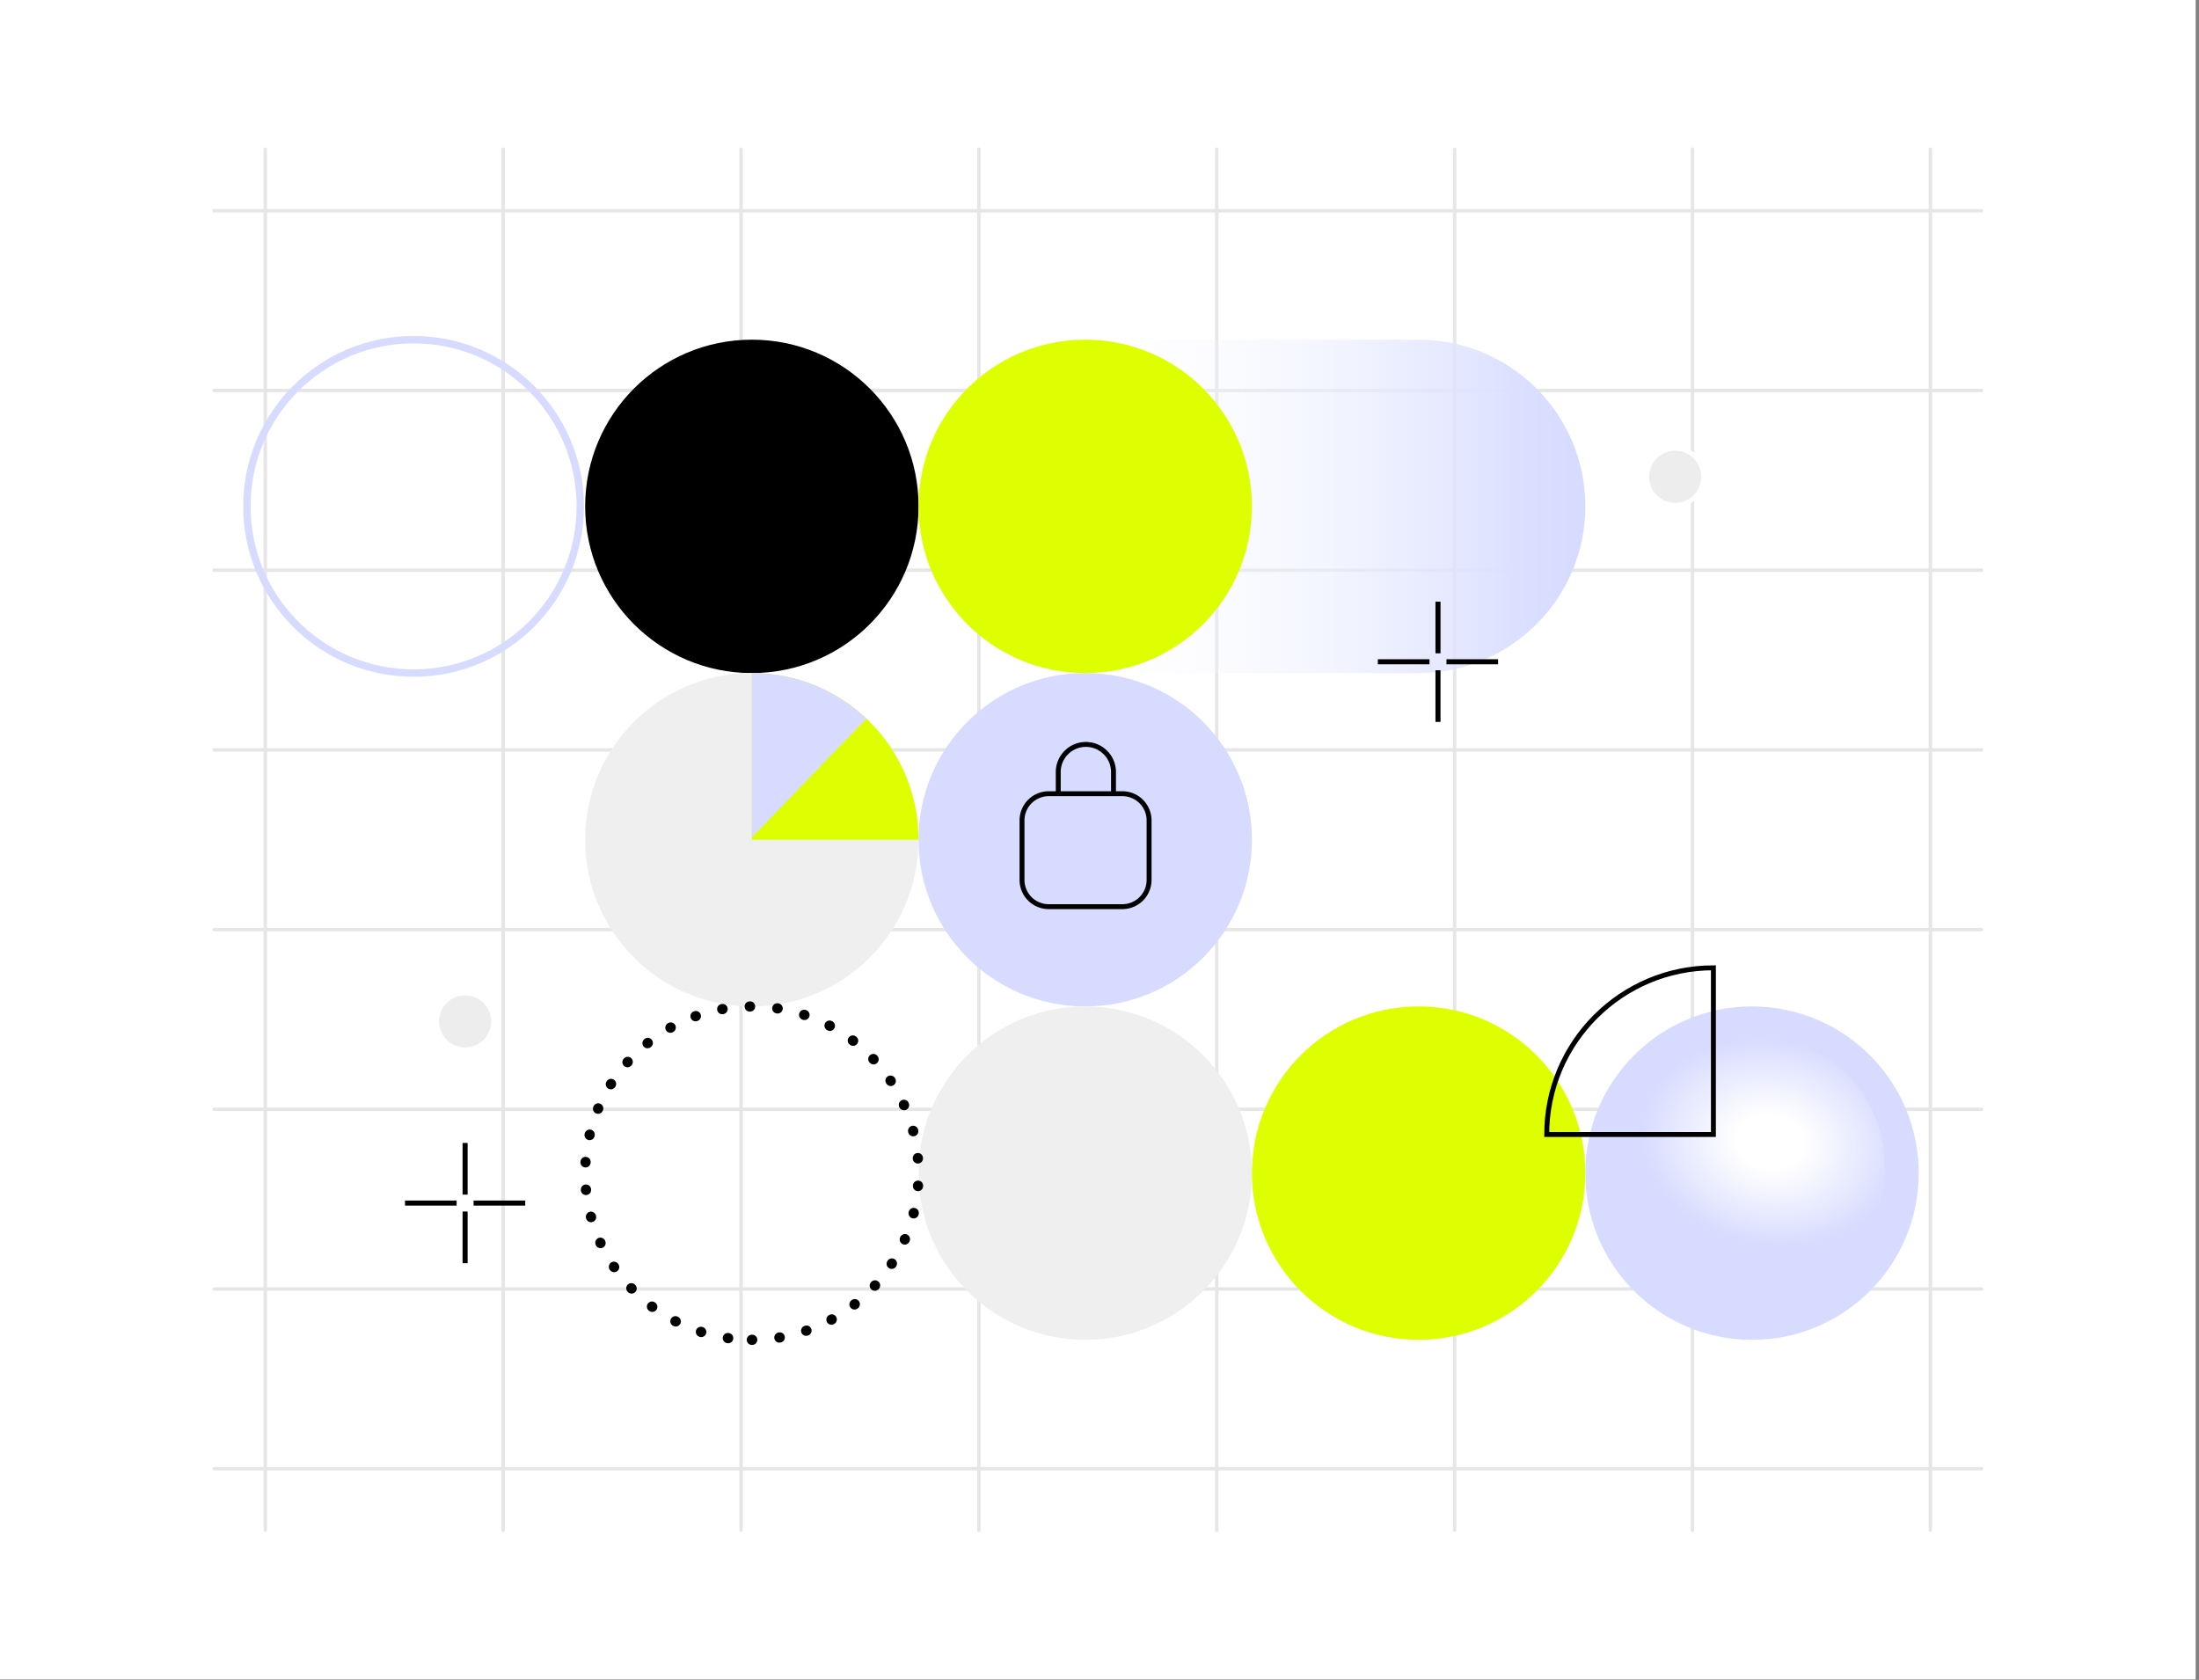
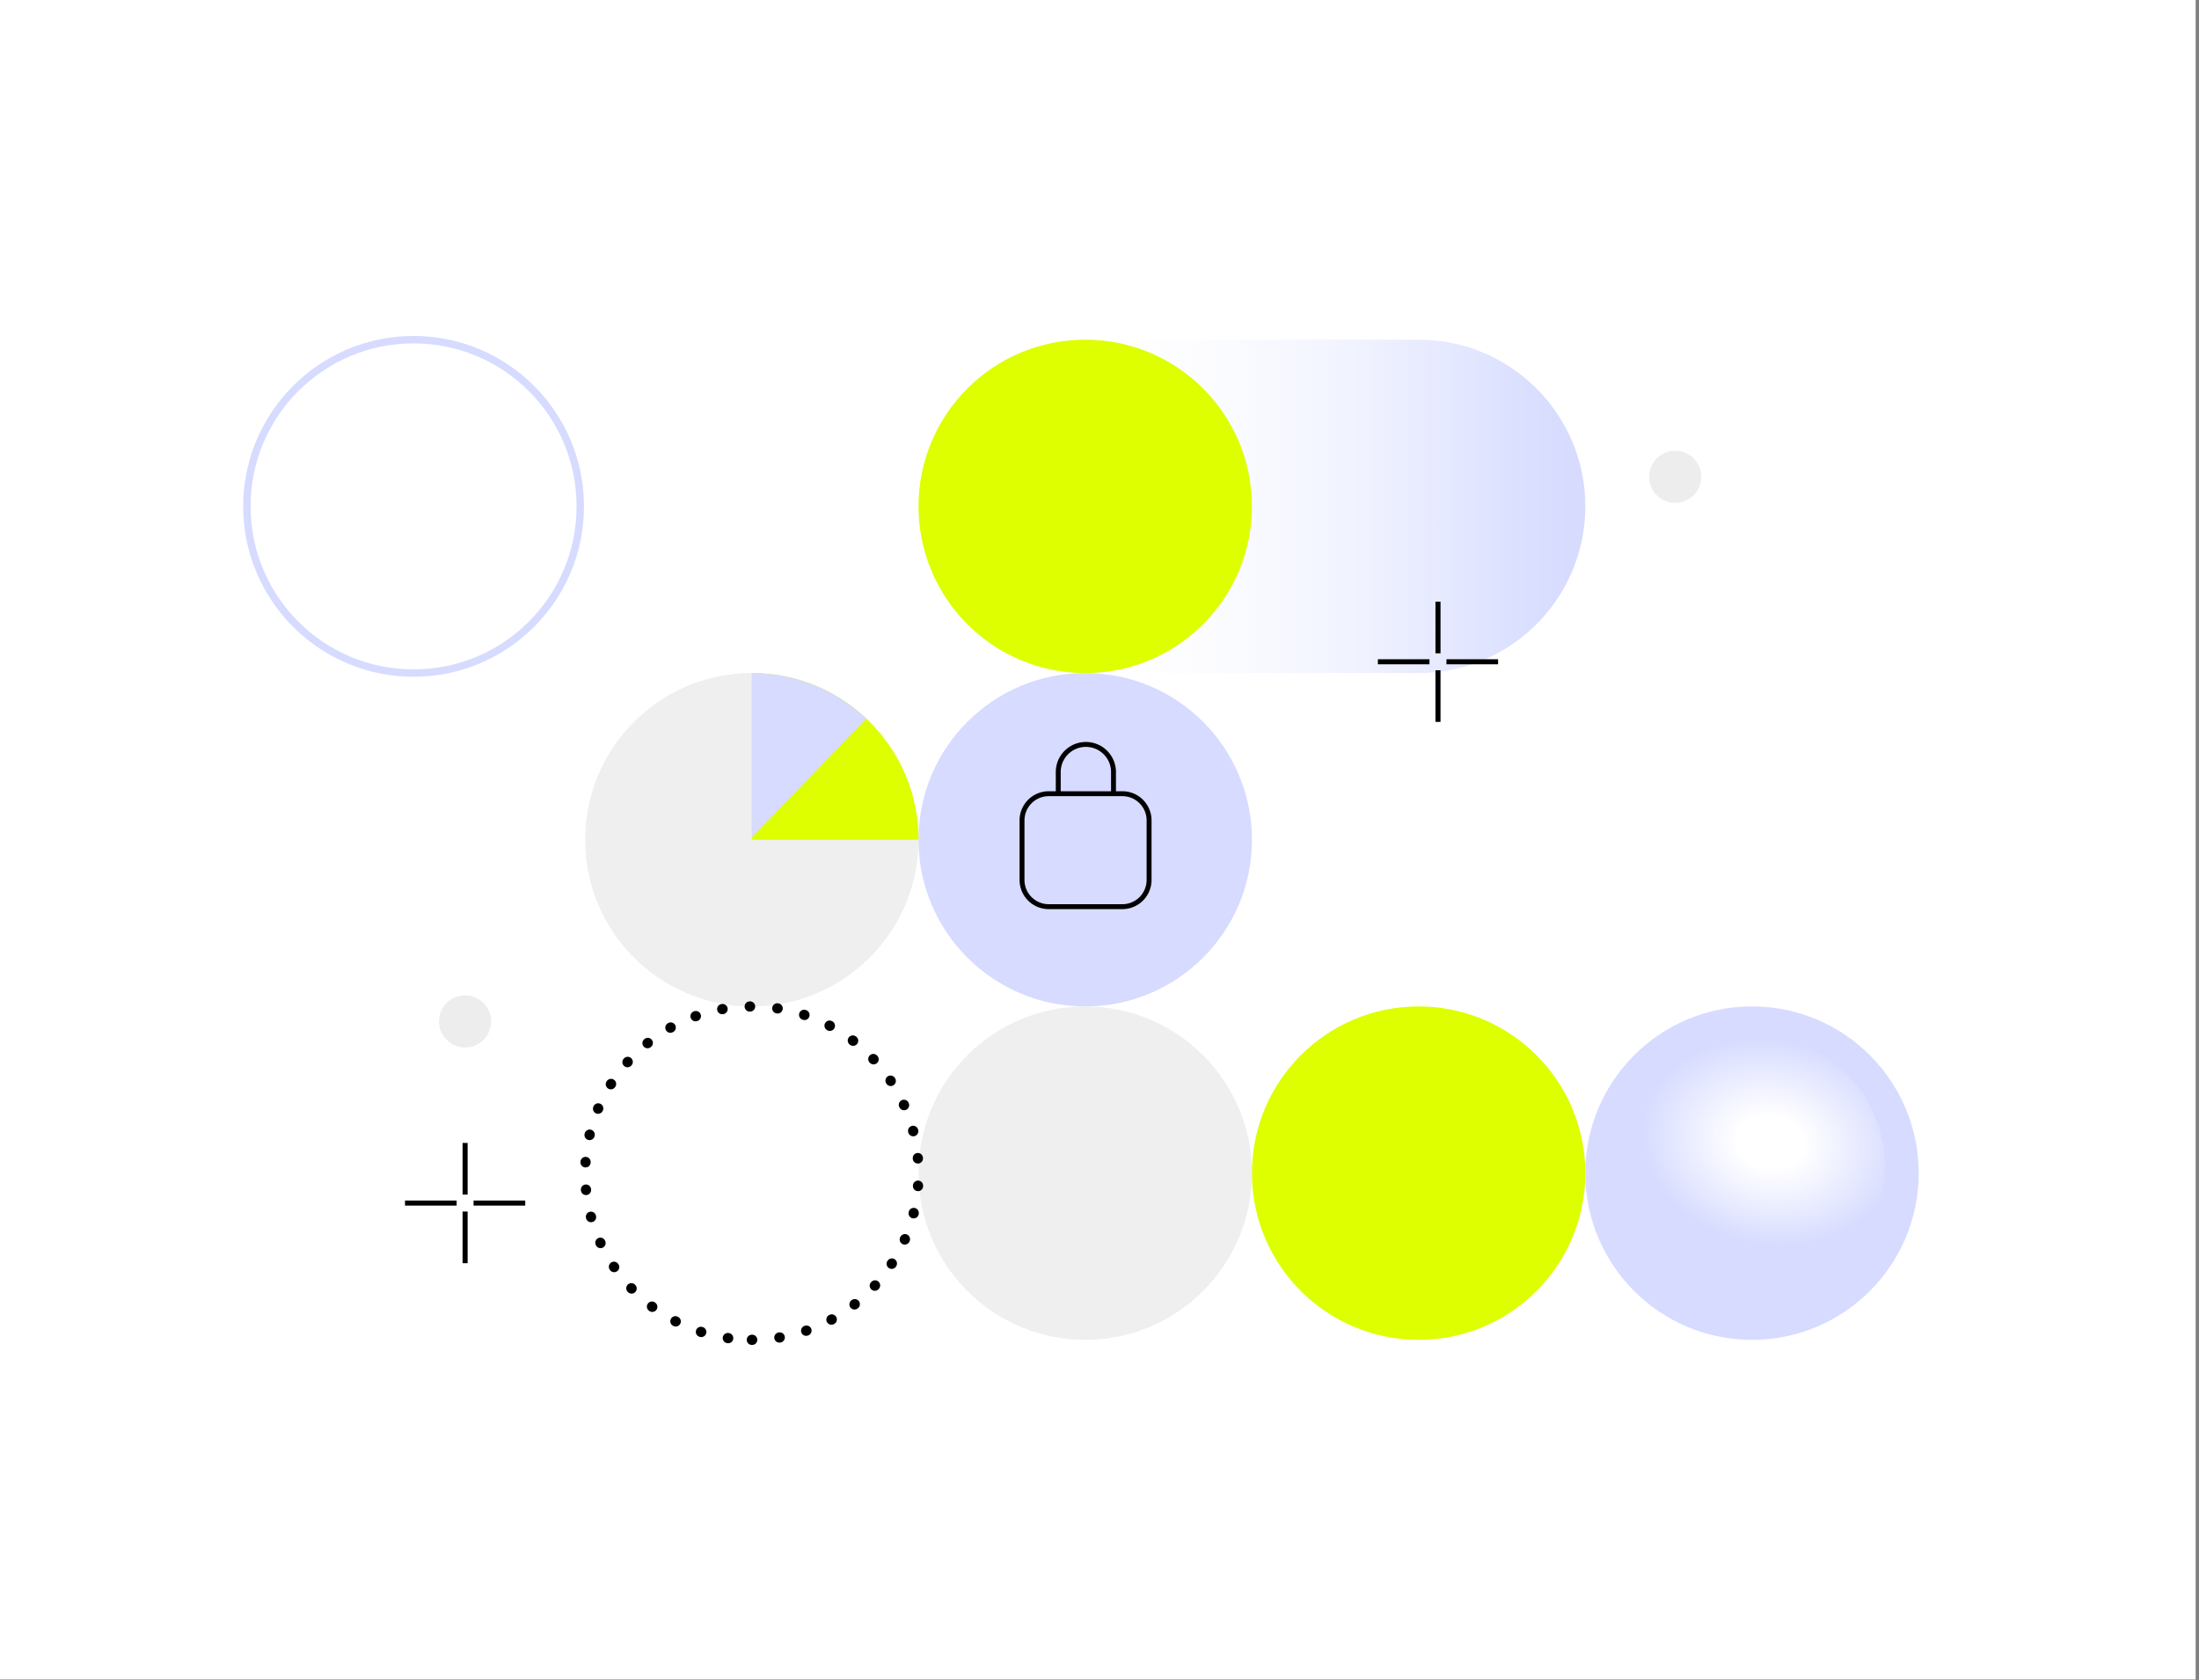
<svg xmlns="http://www.w3.org/2000/svg" width="644" height="492" fill="none">
  <rect width="100%" height="100%" fill="#808080" stroke="none" />
  <g clip-path="url(#a)">
    <path fill="#fff" d="M0 0h643.02v491.86H0z" />
-     <path stroke="#E6E6E6" stroke-linecap="round" d="M77.7 43.67v404.52M147.36 43.67v404.52M217.02 43.67v404.52M286.68 43.67v404.52M356.34 43.67v404.52M426 43.67v404.52M495.66 43.67v404.52M565.33 43.67v404.52M62.7 430.14h517.62M62.7 377.51h517.62M62.7 324.88h517.62M62.7 272.25h517.62M62.7 219.62h517.62M62.7 166.99h517.62M62.7 114.36h517.62M62.7 61.73h517.62" />
-     <path fill="#000" d="M220.19 197.12c26.963 0 48.82-21.857 48.82-48.82s-21.857-48.82-48.82-48.82c-26.962 0-48.82 21.857-48.82 48.82s21.858 48.82 48.82 48.82Z" />
    <path fill="#EFEFEF" d="M220.19 294.75c26.963 0 48.82-21.858 48.82-48.82 0-26.963-21.857-48.82-48.82-48.82-26.962 0-48.82 21.857-48.82 48.82 0 26.962 21.858 48.82 48.82 48.82Z" />
    <path fill="#D6DBFF" d="M317.82 294.75c26.963 0 48.82-21.858 48.82-48.82 0-26.963-21.857-48.82-48.82-48.82S269 218.967 269 245.93c0 26.962 21.857 48.82 48.82 48.82Z" />
    <path fill="#EFEFEF" d="M317.82 392.39c26.963 0 48.82-21.857 48.82-48.82s-21.857-48.82-48.82-48.82S269 316.607 269 343.57s21.857 48.82 48.82 48.82Z" />
    <path fill="#DF0" d="M415.46 392.39c26.963 0 48.82-21.857 48.82-48.82s-21.857-48.82-48.82-48.82c-26.962 0-48.82 21.857-48.82 48.82s21.858 48.82 48.82 48.82Z" />
    <path fill="#D6DBFF" d="M513.09 392.39c26.963 0 48.82-21.857 48.82-48.82s-21.857-48.82-48.82-48.82c-26.962 0-48.82 21.857-48.82 48.82s21.858 48.82 48.82 48.82Z" />
    <path fill="url(#b)" d="M513 380c21.539 0 39-17.237 39-38.5S534.539 303 513 303s-39 17.237-39 38.5 17.461 38.5 39 38.5Z" />
    <path fill="url(#c)" d="M415.46 99.48h-97.63c-26.963 0-48.82 21.855-48.82 48.815 0 26.96 21.857 48.815 48.82 48.815h97.63c26.963 0 48.82-21.855 48.82-48.815 0-26.96-21.857-48.815-48.82-48.815Z" />
    <path fill="#DF0" d="M317.82 197.12c26.963 0 48.82-21.857 48.82-48.82s-21.857-48.82-48.82-48.82S269 121.337 269 148.3s21.857 48.82 48.82 48.82Z" />
    <path stroke="#D6DBFF" stroke-miterlimit="10" stroke-width="2.16" d="M121.12 197.12c26.963 0 48.82-21.857 48.82-48.82s-21.857-48.82-48.82-48.82S72.3 121.337 72.3 148.3s21.858 48.82 48.82 48.82Z" />
    <path fill="#DF0" d="M220.19 197.12v48.82h48.82c0-26.96-21.86-48.82-48.82-48.82Z" />
    <path fill="#D6DBFF" d="M220.19 197.12v48.13l33.53-34.77c-8.75-8.28-20.54-13.36-33.53-13.36Z" />
    <path stroke="#000" stroke-miterlimit="10" stroke-width="1.44" d="M328.7 232.45h-21.57a7.82 7.82 0 0 0-7.82 7.82v17.44a7.82 7.82 0 0 0 7.82 7.82h21.57a7.82 7.82 0 0 0 7.82-7.82v-17.44a7.82 7.82 0 0 0-7.82-7.82ZM309.92 232.45v-6.34c0-4.47 3.62-8.09 8.09-8.09s8.09 3.62 8.09 8.09v6.34" />
    <path stroke="#000" stroke-dasharray="0.1 8" stroke-linecap="round" stroke-width="3" d="M220.19 392.39c26.963 0 48.82-21.857 48.82-48.82s-21.857-48.82-48.82-48.82c-26.962 0-48.82 21.857-48.82 48.82s21.858 48.82 48.82 48.82Z" />
    <path fill="#EDEDED" stroke="#fff" stroke-width="1.36" d="M136.21 307.45a8.31 8.31 0 1 0 0-16.62 8.31 8.31 0 0 0 0 16.62ZM490.6 147.95a8.31 8.31 0 1 0 0-16.62 8.31 8.31 0 0 0 0 16.62Z" />
    <path stroke="#000" stroke-miterlimit="10" stroke-width="1.48" d="M136.21 334.73v15.13M136.21 354.82v15.13M153.82 352.34h-15.13M133.73 352.34h-15.12M421.13 176.21v15.12M421.13 196.3v15.12M438.73 193.81h-15.12M418.64 193.81h-15.12" />
-     <path stroke="#000" stroke-miterlimit="10" stroke-width="1.44" d="M452.97 332.26h48.82v-48.82c-26.96 0-48.82 21.86-48.82 48.82Z" />
  </g>
  <defs>
    <radialGradient id="b" cx="0" cy="0" r="1" gradientTransform="matrix(-5.5 30 -37.93 -6.954 518.5 334.5)" gradientUnits="userSpaceOnUse">
      <stop offset=".255" stop-color="#fff" />
      <stop offset="1" stop-color="#fff" stop-opacity="0" />
    </radialGradient>
    <linearGradient id="c" x1="269.01" x2="464.28" y1="148.3" y2="148.3" gradientUnits="userSpaceOnUse">
      <stop offset=".22" stop-color="#fff" stop-opacity="0" />
      <stop offset=".9" stop-color="#DBE0FF" />
      <stop offset="1" stop-color="#D6DBFF" />
    </linearGradient>
    <clipPath id="a">
      <path fill="#fff" d="M0 0h643.02v491.86H0z" />
    </clipPath>
  </defs>
</svg>